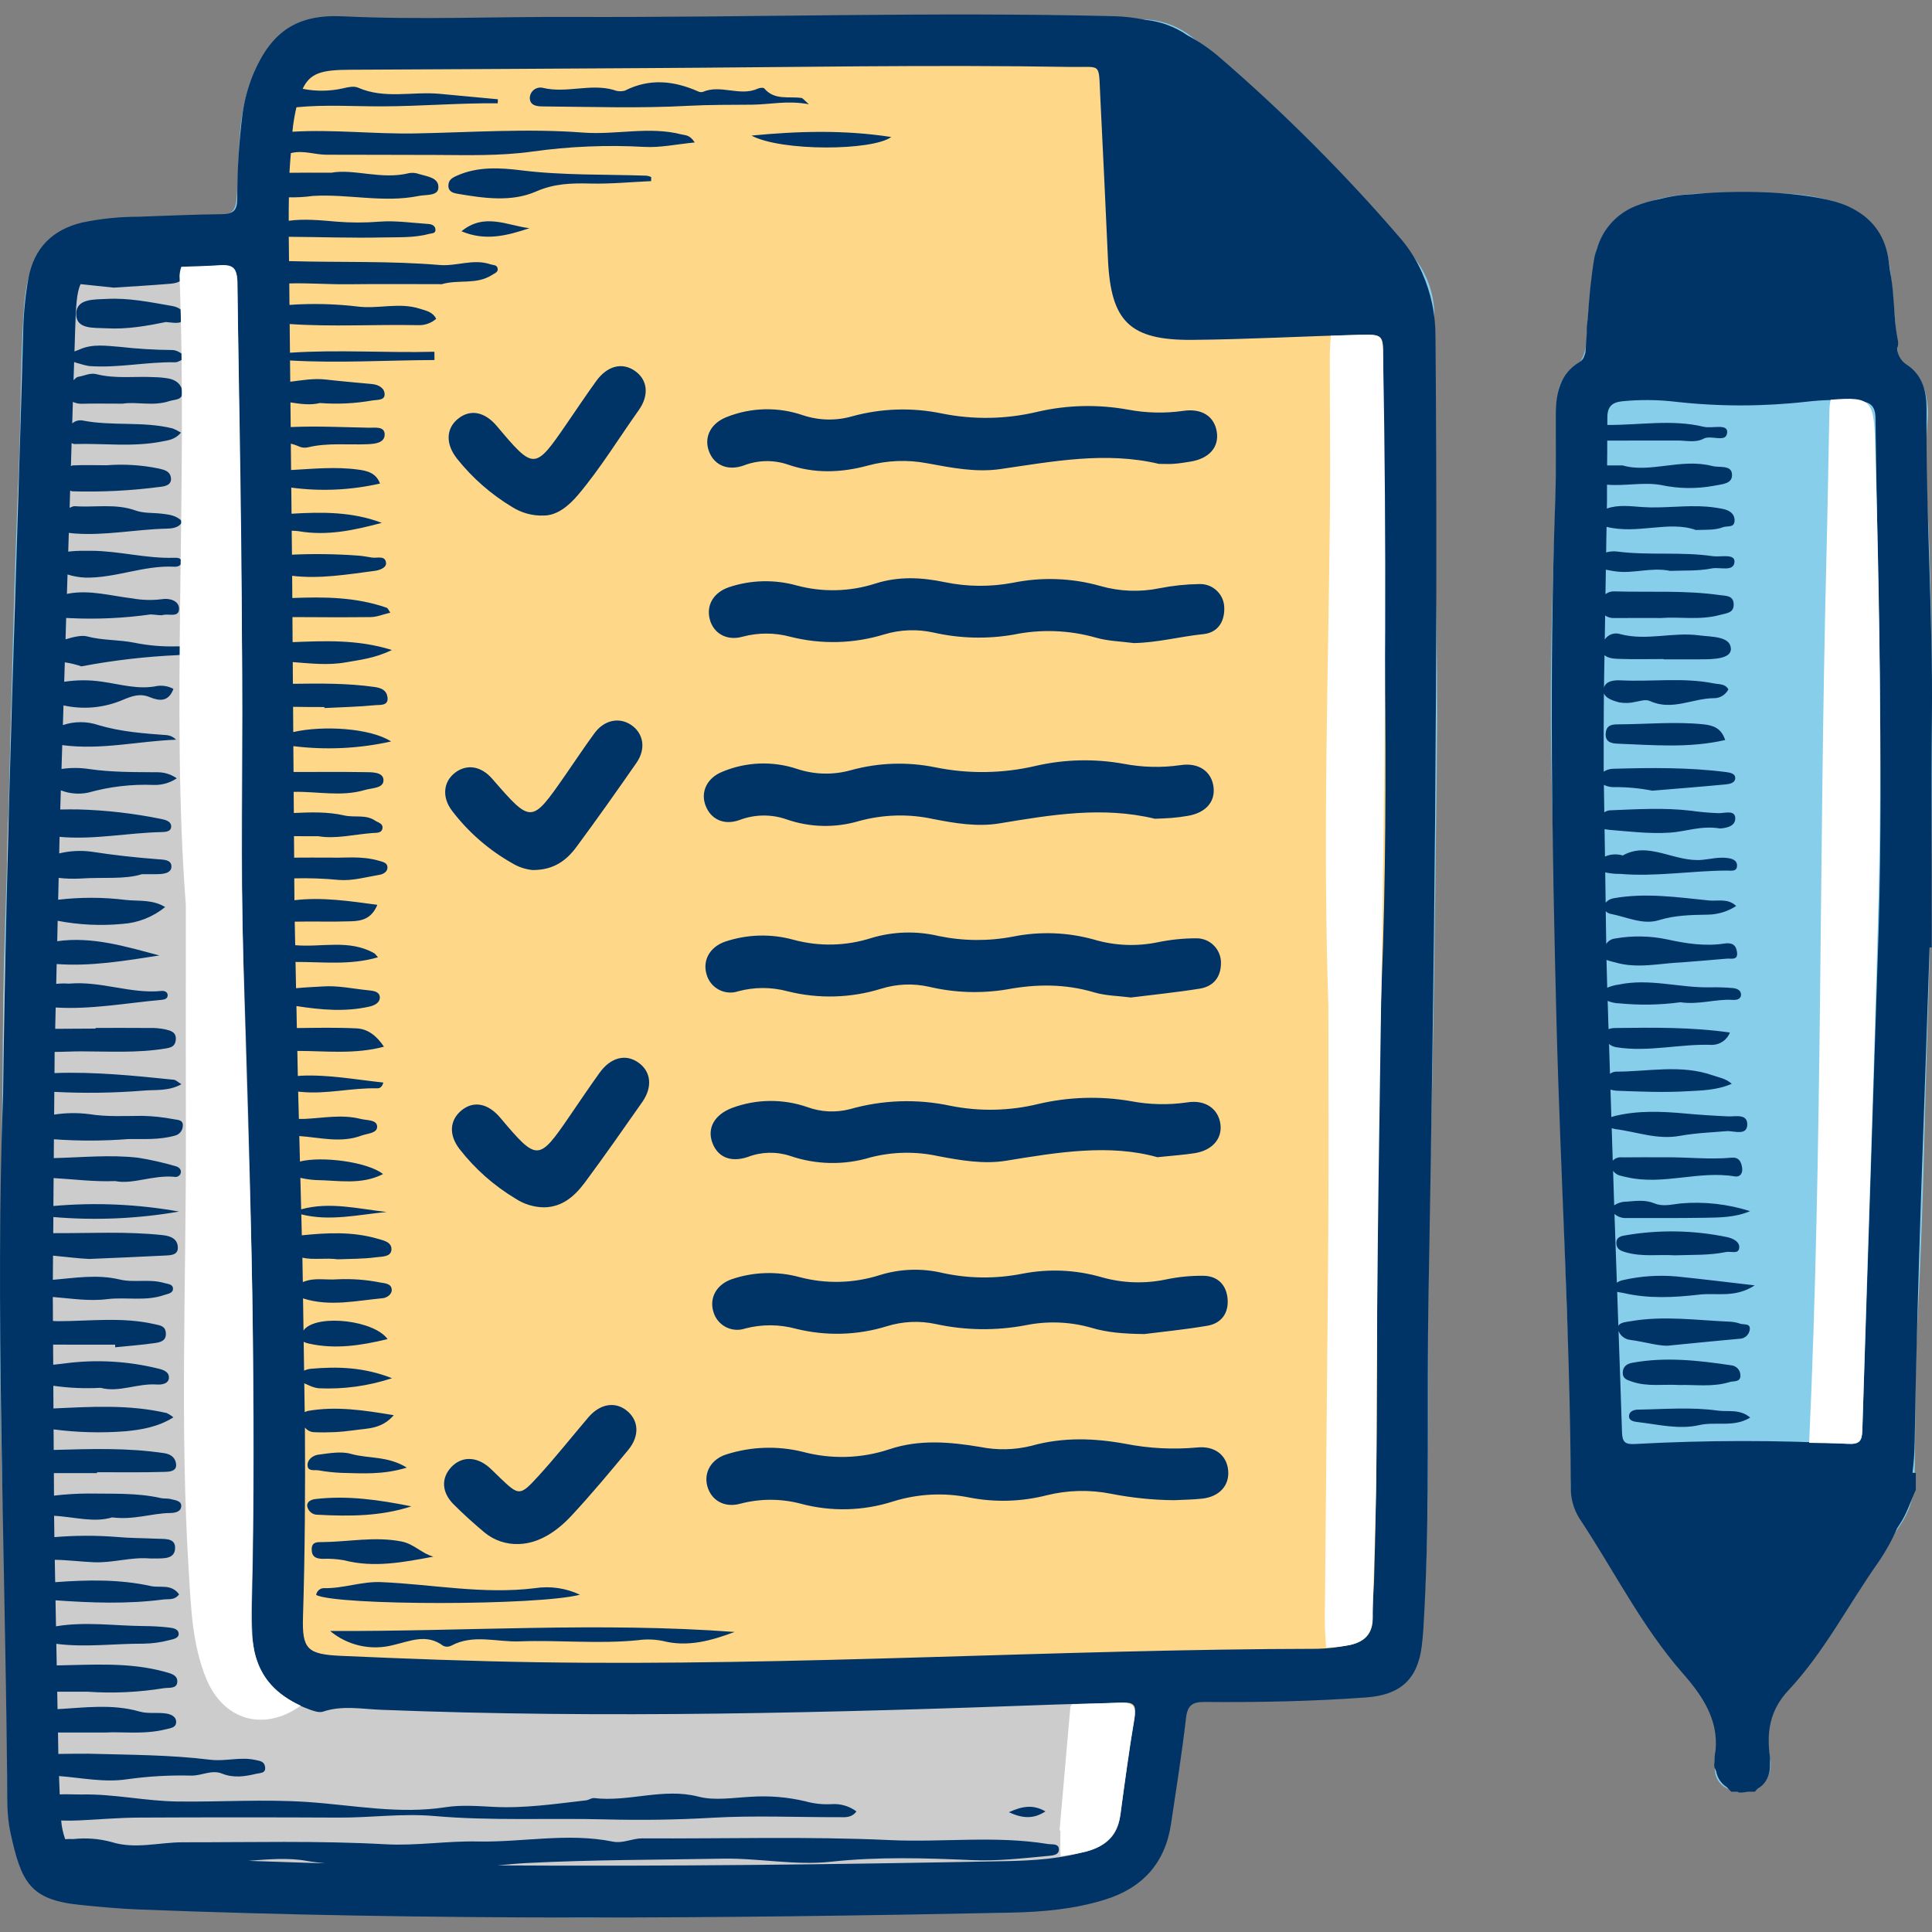
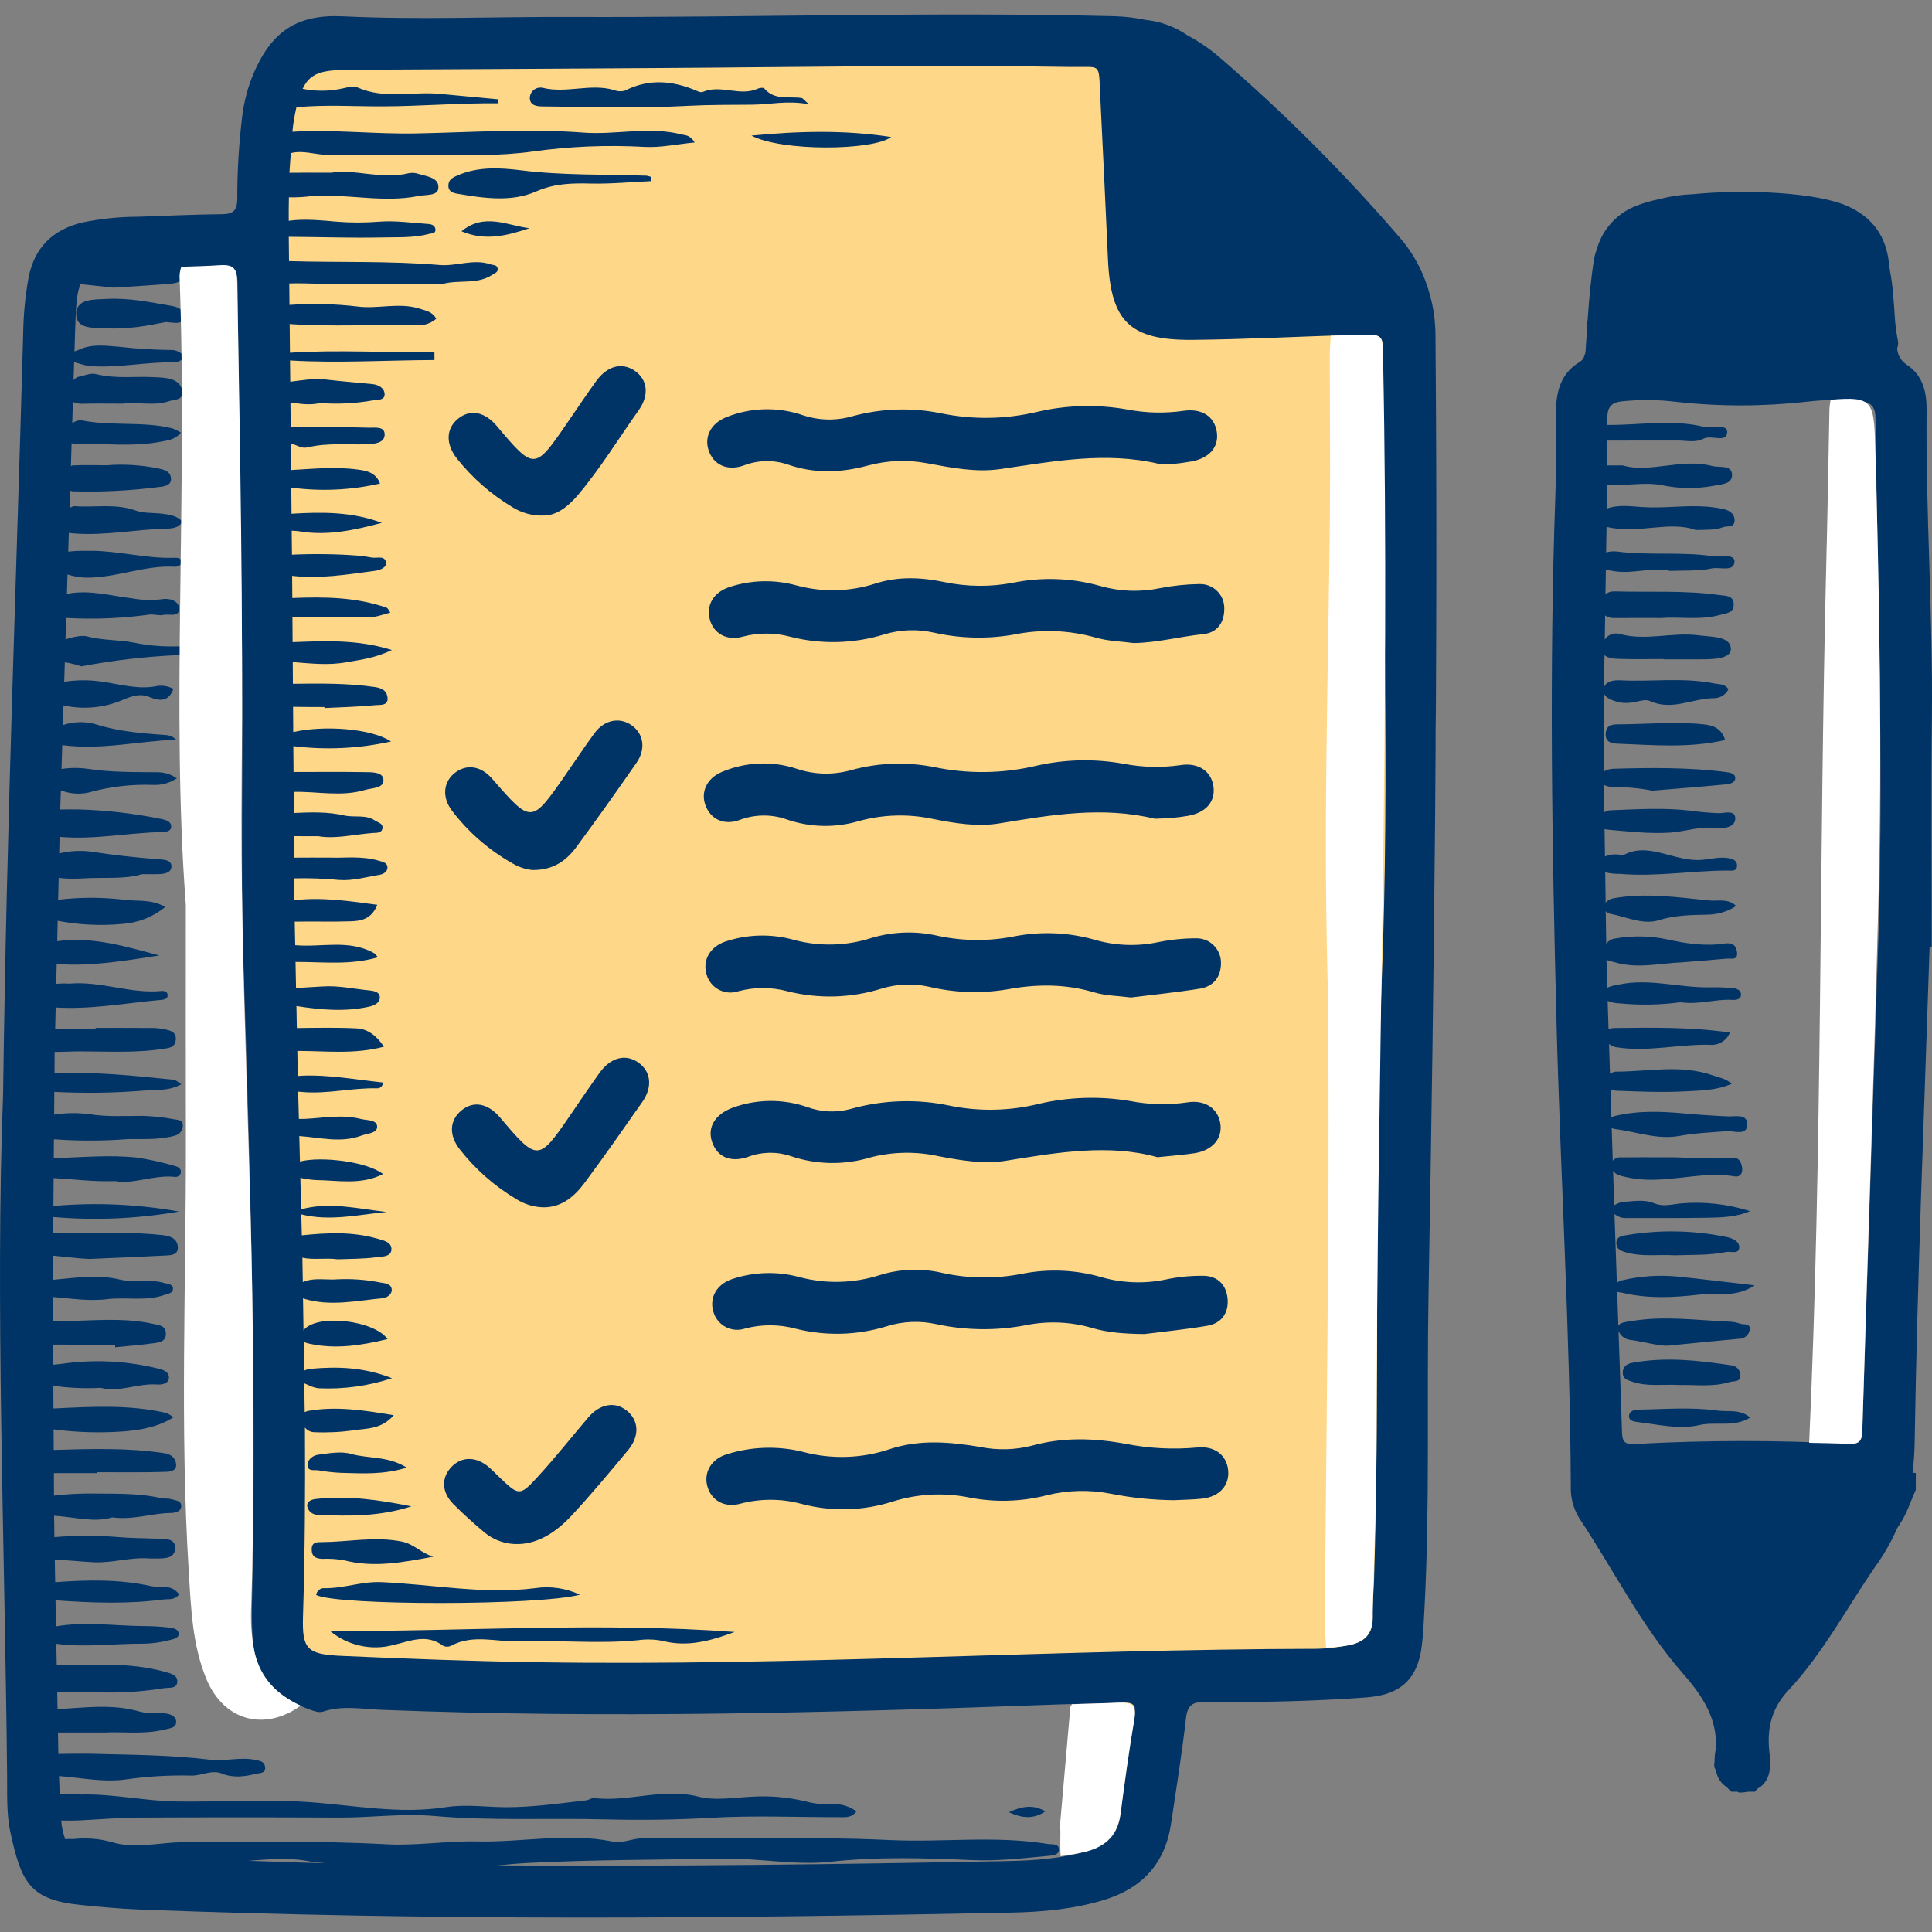
<svg xmlns="http://www.w3.org/2000/svg" width="60" height="60" viewBox="0 0 60 60" fill="none">
  <rect x="0" y="0" width="60" height="60" fill="#808080" stroke="none" />
  <g clip-path="url(#clip0_22_3777)">
-     <path d="M44.58 18.035C44.629 19.979 44.642 21.922 44.62 23.865C44.571 28.134 44.524 32.404 44.403 36.671C44.295 40.473 44.416 44.275 44.308 48.076C44.28 49.046 44.231 50.018 44.144 50.984C44.035 52.187 43.499 52.62 42.278 52.704C40.648 52.817 39.017 52.836 37.386 52.828C36.974 52.825 36.856 52.979 36.81 53.357C36.689 54.373 36.512 55.383 36.389 56.399C36.214 57.827 35.442 58.703 34.051 59.051C33.086 59.276 32.098 59.387 31.108 59.384C26.577 59.448 22.047 59.504 18.094 59.556C12.708 59.47 7.899 59.482 3.096 59.198C2.888 59.186 2.681 59.16 2.475 59.137C0.978 58.967 0.664 58.499 0.331 56.852C0.186 56.135 0.236 55.4 0.226 54.672C0.188 52.087 0.192 49.5 0.098 46.917C-0.039 43.115 0.002 39.314 0.055 35.514C0.085 33.398 0.077 31.28 0.144 29.165C0.225 26.635 0.296 24.105 0.358 21.574C0.415 19.253 0.482 16.93 0.581 14.611C0.652 12.932 0.626 11.252 0.742 9.573C0.869 7.751 1.591 6.918 3.429 6.806C4.538 6.739 5.65 6.709 6.76 6.692C7.154 6.686 7.308 6.608 7.349 6.153C7.441 5.121 7.359 4.074 7.628 3.057C7.777 2.413 8.074 1.812 8.496 1.303C9.104 0.603 9.919 0.474 10.775 0.537C11.574 0.595 12.371 0.58 13.169 0.581C19.801 0.583 26.432 0.425 33.064 0.506C33.896 0.516 34.728 0.573 35.561 0.604C36.103 0.629 36.622 0.827 37.043 1.169C39.587 3.163 41.889 5.449 43.9 7.98C44.331 8.51 44.559 9.175 44.545 9.857C44.531 12.583 44.512 15.31 44.58 18.035ZM59.86 13.097C59.915 12.416 59.791 11.697 59.106 11.269C58.95 11.172 58.94 11.027 58.927 10.865C58.865 10.09 58.805 9.314 58.72 8.541C58.564 7.129 58.017 6.515 56.637 6.173C55.783 5.962 54.917 5.981 54.084 6.048C53.927 6.039 53.806 6.032 53.685 6.026C52.672 5.974 51.672 6.012 50.732 6.462C50.041 6.793 49.625 7.313 49.513 8.088C49.417 8.756 49.341 9.422 49.302 10.097C49.272 10.627 49.308 11.186 48.749 11.56C48.464 11.751 48.361 12.121 48.361 12.488C48.356 14.93 48.226 17.371 48.181 19.812C48.146 21.751 48.163 23.693 48.222 25.636C48.312 28.563 48.339 31.492 48.446 34.42C48.52 36.428 48.589 38.435 48.654 40.443C48.716 42.296 48.86 44.148 48.79 46.004C48.761 46.389 48.853 46.772 49.054 47.101C50.118 48.725 51.008 50.468 52.275 51.955C52.953 52.749 53.532 53.52 53.279 54.692C53.139 55.342 53.612 55.703 54.253 55.634C54.778 55.578 55.083 55.123 54.964 54.521C54.821 53.798 54.923 53.165 55.439 52.593C56.869 51.013 57.852 49.121 59.017 47.356C59.292 46.952 59.445 46.477 59.458 45.989C59.491 44.36 59.465 42.732 59.548 41.102C59.646 39.184 59.718 37.263 59.763 35.341C59.83 32.535 59.951 29.73 59.976 26.924C60.006 23.577 60.031 20.23 59.913 16.882C59.868 15.624 59.758 14.365 59.86 13.097Z" fill="#87CEEB" />
-     <path d="M39.082 51.172C39.142 51.65 39.502 52.226 39.252 52.571C38.996 52.925 38.348 52.7 37.874 52.731C36.702 52.807 36.734 52.795 36.641 53.96C36.569 54.956 36.419 55.944 36.194 56.917C35.883 58.214 34.928 58.783 33.716 59.043C32.474 59.31 31.205 59.307 29.948 59.343C27.901 59.403 25.851 59.364 23.803 59.373C23.476 59.375 23.141 59.357 22.83 59.5H13.559C13.395 59.377 13.2 59.381 13.01 59.374C12.767 59.365 12.524 59.354 12.281 59.361C9.834 59.434 7.39 59.268 4.945 59.23C3.919 59.214 2.873 59.185 1.855 58.944C1.262 58.803 0.894 58.459 0.683 57.889C0.395 57.095 0.253 56.255 0.264 55.409C0.267 54.732 0.293 54.054 0.259 53.378C0.149 51.127 0.241 48.871 0.141 46.623C-0.023 42.946 0.032 39.268 0.09 35.594C0.122 33.499 0.046 31.398 0.182 29.308C0.273 27.903 0.158 26.498 0.285 25.104C0.389 23.96 0.268 22.814 0.385 21.682C0.509 20.486 0.371 19.287 0.493 18.103C0.607 16.993 0.478 15.882 0.594 14.785C0.722 13.572 0.582 12.356 0.704 11.154C0.785 10.348 0.733 9.536 0.891 8.734C0.97 8.296 1.186 7.894 1.509 7.586C1.831 7.279 2.243 7.082 2.684 7.024C3.903 6.86 5.133 6.785 6.363 6.8C6.588 6.8 6.814 6.796 7.04 6.794C7.253 6.792 7.338 6.687 7.351 6.472C7.387 5.886 7.488 5.306 7.458 4.715C7.432 4.197 7.571 3.695 7.656 3.187C7.719 2.806 7.865 2.837 8.08 3.057C8.566 3.554 9.041 4.068 9.742 4.265C10.057 4.354 10.38 4.396 10.686 4.538C11.466 4.897 12.031 5.518 12.612 6.106C13.361 6.891 14.361 7.389 15.439 7.514C16.411 7.633 17.32 8.058 18.036 8.727C18.523 9.171 19.007 9.619 19.489 10.07C20.265 10.797 21.088 11.449 22.055 11.917C23.322 12.531 24.27 13.511 25.077 14.643C26.021 15.974 27.13 17.179 28.378 18.23C29.605 19.262 30.353 20.676 30.823 22.216C31.025 22.879 31.204 23.55 31.381 24.22C31.573 24.944 31.807 25.649 32.233 26.276C32.897 27.254 33.153 28.377 33.278 29.516C33.489 31.41 33.912 33.274 34.541 35.073C35.471 37.761 35.932 40.572 36.442 43.366C36.7 44.782 36.96 46.188 37.82 47.409C38.609 48.529 38.914 49.831 39.082 51.172Z" fill="#CCCCCC" />
    <path d="M44.469 12.508C44.396 16.203 44.678 19.896 44.56 23.589C44.48 26.086 44.564 28.585 44.444 31.076C44.359 32.845 44.453 34.612 44.359 36.376C44.149 40.294 44.362 44.216 44.232 48.133C44.2 49.126 44.235 50.134 44.057 51.128C43.887 52.085 43.35 52.524 42.368 52.602C40.638 52.741 38.903 52.641 37.175 52.785C37.055 52.795 36.87 52.761 36.838 52.869C36.568 53.786 35.85 53.199 35.526 53.109C34.88 52.934 34.223 52.802 33.559 52.714C32.308 52.539 31.049 52.421 29.794 52.267C29.47 52.227 29.192 52.398 28.876 52.405C27.684 52.43 26.483 52.477 25.306 52.594C24.605 52.664 23.886 52.64 23.177 52.736C21.831 52.917 20.455 52.982 19.091 53.08C18.294 53.137 17.494 53.152 16.696 53.124C15.808 53.093 14.992 52.732 14.143 52.53C13.829 52.443 13.501 52.418 13.178 52.456C12.231 52.61 11.315 52.707 10.362 52.424C9.929 52.295 9.359 52.591 9.017 52.128C8.724 51.732 8.709 51.208 8.624 50.739C8.433 49.686 8.174 48.628 8.283 47.547C8.39 46.491 8.205 45.44 8.283 44.387C8.344 43.577 8.473 42.765 8.456 41.957C8.416 40.086 8.477 38.216 8.486 36.346C8.496 35.636 8.55 34.927 8.648 34.223C8.803 33.029 8.664 31.834 8.68 30.64C8.698 29.285 8.498 27.947 8.394 26.602C8.265 24.94 8.263 23.274 8.29 21.609C8.309 20.415 8.37 19.222 8.374 18.028C8.377 16.94 8.221 15.841 8.33 14.767C8.495 13.125 7.901 11.581 7.889 9.975C7.886 9.477 7.972 8.979 7.977 8.475C7.991 6.914 7.881 5.352 7.966 3.791C7.996 3.133 8.092 2.48 8.253 1.841C8.421 1.194 9.281 0.653 10.149 0.652C13.933 0.648 17.717 0.65 23.174 0.65C24.85 0.639 28.198 0.488 31.549 0.549C32.985 0.575 34.422 0.61 35.855 0.746C36.27 0.795 36.662 0.965 36.983 1.233C39.562 3.233 41.88 5.548 43.881 8.125C44.291 8.625 44.504 9.258 44.48 9.905C44.441 10.771 44.486 11.64 44.469 12.508Z" fill="#FFD788" />
    <path d="M44.143 8.424C43.978 8.061 43.764 7.723 43.506 7.419C41.761 5.387 39.864 3.49 37.833 1.744C37.539 1.496 37.22 1.28 36.88 1.099C36.502 0.837 36.065 0.673 35.608 0.621C35.601 0.621 35.596 0.621 35.589 0.62C35.262 0.551 34.928 0.512 34.593 0.503C28.961 0.362 23.33 0.548 17.698 0.526C15.35 0.517 13.002 0.62 10.652 0.507C9.222 0.437 8.434 0.976 7.869 2.293C7.697 2.709 7.581 3.145 7.525 3.592C7.419 4.449 7.367 5.313 7.369 6.177C7.366 6.543 7.239 6.649 6.889 6.652C6.025 6.66 5.162 6.702 4.299 6.731C3.711 6.731 3.125 6.791 2.55 6.911C1.638 7.132 1.071 7.686 0.887 8.619C0.782 9.198 0.727 9.784 0.72 10.372C0.511 17.937 0.207 25.5 0.096 33.983C-0.15 40.431 0.148 47.79 0.221 55.15C0.227 55.737 0.2 56.341 0.323 56.907C0.66 58.451 0.921 58.999 2.486 59.158C3.105 59.222 3.725 59.278 4.346 59.302C13.361 59.651 22.378 59.584 31.395 59.398C32.38 59.378 33.361 59.291 34.313 58.996C35.483 58.632 36.184 57.862 36.367 56.644C36.531 55.55 36.705 54.457 36.832 53.36C36.879 52.957 37.029 52.853 37.417 52.856C39.093 52.87 40.768 52.837 42.44 52.714C43.479 52.637 44.022 52.16 44.153 51.129C44.199 50.77 44.215 50.406 44.234 50.044C44.412 46.746 44.306 43.444 44.365 40.145C44.54 30.245 44.664 20.345 44.58 10.443C44.583 9.763 44.441 9.089 44.163 8.468C44.16 8.454 44.147 8.438 44.143 8.424ZM7.709 57.79C8.326 57.742 8.956 57.687 9.52 57.791C9.713 57.827 9.905 57.844 10.098 57.866C9.302 57.849 8.505 57.813 7.709 57.79ZM34.78 56.436C34.703 56.975 34.386 57.29 33.874 57.452C33.006 57.729 32.108 57.782 31.211 57.8C25.959 57.904 20.707 57.965 15.455 57.932C15.757 57.904 16.059 57.873 16.36 57.858C18.385 57.754 20.414 57.76 22.443 57.722C23.566 57.702 24.686 57.94 25.804 57.818C27.269 57.658 28.735 57.703 30.194 57.768C30.996 57.803 31.769 57.708 32.553 57.637C32.694 57.624 32.914 57.611 32.882 57.401C32.858 57.248 32.668 57.288 32.532 57.266C30.909 57.001 29.274 57.222 27.643 57.146C25.084 57.026 22.516 57.107 19.951 57.092C19.637 57.09 19.349 57.257 19.032 57.193C17.63 56.91 16.226 57.219 14.822 57.189C13.876 57.169 12.923 57.328 11.981 57.276C9.877 57.159 7.774 57.217 5.671 57.214C4.936 57.214 4.199 57.437 3.464 57.206C3.076 57.101 2.671 57.07 2.272 57.114C2.19 57.109 2.107 57.111 2.025 57.118C1.958 56.931 1.915 56.736 1.9 56.538C2.088 56.545 2.276 56.542 2.465 56.534C3.08 56.505 3.695 56.45 4.311 56.447C6.38 56.437 8.45 56.437 10.52 56.447C11.513 56.453 12.489 56.31 13.501 56.399C15.264 56.553 17.048 56.457 18.824 56.503C19.917 56.531 21.017 56.516 22.116 56.452C23.424 56.377 24.741 56.437 26.053 56.434C26.238 56.434 26.44 56.465 26.598 56.255C26.378 56.092 26.107 56.011 25.832 56.029C25.557 56.045 25.281 56.016 25.015 55.942C24.464 55.811 23.896 55.763 23.331 55.8C22.784 55.826 22.206 55.929 21.693 55.797C20.593 55.513 19.531 55.97 18.451 55.841C18.372 55.832 18.288 55.901 18.204 55.911C17.247 56.021 16.287 56.165 15.323 56.114C14.825 56.088 14.314 56.05 13.839 56.124C12.4 56.349 10.982 56.061 9.569 55.964C8.206 55.87 6.852 55.966 5.498 55.947C4.507 55.933 3.545 55.711 2.559 55.729C2.324 55.733 2.087 55.715 1.855 55.727C1.849 55.537 1.837 55.347 1.833 55.157C2.538 55.212 3.24 55.362 3.941 55.257C4.604 55.164 5.275 55.126 5.944 55.143C6.269 55.148 6.573 54.95 6.896 55.081C7.25 55.224 7.606 55.172 7.959 55.086C8.077 55.057 8.268 55.079 8.231 54.863C8.203 54.695 8.064 54.686 7.921 54.655C7.457 54.555 6.995 54.707 6.536 54.651C5.273 54.496 4.002 54.497 2.735 54.463C2.427 54.463 2.12 54.465 1.812 54.47C1.807 54.248 1.805 54.026 1.801 53.805H3.281C3.755 53.772 4.463 53.878 5.158 53.703C5.295 53.668 5.46 53.657 5.47 53.493C5.482 53.303 5.298 53.235 5.155 53.214C4.884 53.174 4.592 53.229 4.335 53.154C3.487 52.91 2.636 53.033 1.787 53.079C1.783 52.898 1.78 52.718 1.777 52.537C2.13 52.54 2.468 52.537 2.711 52.537C3.504 52.593 4.3 52.556 5.084 52.429C5.245 52.404 5.49 52.456 5.506 52.237C5.521 52.019 5.307 51.971 5.11 51.917C4.005 51.615 2.881 51.703 1.762 51.721C1.757 51.497 1.754 51.273 1.749 51.05C2.647 51.168 3.545 51.042 4.443 51.046C4.718 51.043 4.992 51.006 5.258 50.936C5.38 50.907 5.54 50.876 5.548 50.759C5.559 50.588 5.376 50.559 5.247 50.544C4.99 50.515 4.732 50.5 4.474 50.499C3.562 50.492 2.65 50.353 1.739 50.507C1.734 50.237 1.729 49.968 1.724 49.699C2.839 49.778 3.954 49.82 5.069 49.674C5.235 49.652 5.421 49.706 5.562 49.514C5.317 49.179 4.975 49.32 4.687 49.257C3.7 49.04 2.708 49.063 1.714 49.136C1.711 48.904 1.705 48.673 1.701 48.441C2.108 48.447 2.512 48.5 2.917 48.517C3.507 48.542 4.075 48.348 4.661 48.4H4.816C5.095 48.397 5.453 48.423 5.437 48.044C5.425 47.755 5.092 47.798 4.858 47.786C4.447 47.766 4.036 47.77 3.622 47.731C2.978 47.681 2.332 47.683 1.689 47.737C1.686 47.516 1.683 47.294 1.68 47.073C2.312 47.111 2.927 47.294 3.482 47.124C4.161 47.21 4.712 46.995 5.282 46.988C5.426 46.986 5.631 46.956 5.629 46.761C5.626 46.603 5.433 46.592 5.307 46.556C5.209 46.528 5.099 46.548 4.999 46.525C4.253 46.356 3.488 46.395 2.736 46.383C2.382 46.385 2.028 46.406 1.677 46.448C1.674 46.215 1.675 45.982 1.673 45.749C2.119 45.748 2.566 45.748 3.013 45.748V45.721C3.716 45.721 4.421 45.732 5.124 45.71C5.243 45.706 5.482 45.7 5.47 45.488C5.458 45.292 5.333 45.165 5.102 45.13C3.96 44.957 2.814 44.998 1.668 45.029C1.666 44.817 1.666 44.604 1.664 44.391C2.405 44.488 3.154 44.507 3.899 44.449C4.377 44.403 4.906 44.32 5.385 44.017C5.321 43.963 5.25 43.918 5.174 43.883C4.008 43.613 2.834 43.687 1.66 43.741C1.659 43.506 1.658 43.271 1.656 43.036C2.143 43.106 2.636 43.127 3.127 43.1C3.687 43.255 4.267 42.955 4.87 42.997C5.027 43.008 5.228 42.974 5.245 42.802C5.263 42.61 5.083 42.54 4.899 42.499C4.015 42.283 3.099 42.222 2.194 42.32C2.013 42.344 1.833 42.363 1.653 42.383C1.652 42.175 1.65 41.967 1.649 41.759C2.292 41.76 2.934 41.76 3.576 41.76V41.841C3.986 41.799 4.399 41.769 4.808 41.71C4.967 41.686 5.163 41.652 5.151 41.406C5.14 41.172 4.969 41.163 4.793 41.122C3.803 40.896 2.801 41.028 1.805 41.031C1.752 41.031 1.698 41.026 1.644 41.025C1.644 40.776 1.64 40.528 1.64 40.279C2.2 40.323 2.759 40.417 3.321 40.347C3.915 40.273 4.524 40.421 5.104 40.216C5.208 40.18 5.379 40.165 5.372 40.017C5.366 39.874 5.21 39.878 5.096 39.844C4.642 39.71 4.164 39.843 3.716 39.736C3.021 39.57 2.331 39.687 1.641 39.746C1.641 39.496 1.647 39.245 1.647 38.995C2.05 39.032 2.433 39.084 2.769 39.098C3.656 39.059 4.377 39.032 5.098 38.993C5.278 38.983 5.531 38.993 5.523 38.738C5.514 38.491 5.332 38.389 5.06 38.359C3.926 38.235 2.789 38.303 1.653 38.297C1.654 38.13 1.656 37.963 1.657 37.796C2.96 37.907 4.272 37.85 5.561 37.626C4.273 37.396 2.961 37.338 1.658 37.453C1.66 37.164 1.663 36.874 1.665 36.586C2.276 36.62 2.901 36.705 3.582 36.68C4.119 36.79 4.752 36.486 5.41 36.547C5.452 36.557 5.498 36.551 5.536 36.529C5.574 36.507 5.602 36.471 5.614 36.428C5.64 36.303 5.539 36.237 5.439 36.213C5.06 36.102 4.675 36.016 4.286 35.954C3.416 35.855 2.543 35.945 1.67 35.966C1.671 35.771 1.673 35.576 1.674 35.381C2.446 35.437 3.221 35.435 3.992 35.374C4.472 35.371 4.955 35.402 5.428 35.269C5.496 35.254 5.556 35.217 5.601 35.164C5.646 35.112 5.672 35.046 5.676 34.977C5.699 34.781 5.537 34.782 5.398 34.759C5.077 34.697 4.752 34.662 4.426 34.654C3.875 34.655 3.314 34.689 2.775 34.601C2.411 34.554 2.043 34.559 1.681 34.615C1.684 34.38 1.684 34.145 1.687 33.909C2.614 33.957 3.543 33.944 4.468 33.869C4.826 33.837 5.224 33.896 5.635 33.672C5.518 33.601 5.462 33.54 5.401 33.533C4.168 33.406 2.933 33.28 1.692 33.325C1.695 33.106 1.694 32.887 1.697 32.668C1.969 32.667 2.241 32.651 2.512 32.651C3.388 32.652 4.269 32.707 5.141 32.562C5.302 32.535 5.439 32.503 5.459 32.296C5.482 32.046 5.294 32.009 5.137 31.969C4.969 31.934 4.797 31.919 4.626 31.925C4.073 31.92 3.521 31.923 2.969 31.923V31.944C2.55 31.944 2.132 31.95 1.714 31.951C1.718 31.73 1.726 31.509 1.729 31.289C2.834 31.356 3.93 31.148 5.03 31.05C5.117 31.042 5.212 31.008 5.207 30.904C5.203 30.798 5.1 30.767 5.016 30.775C4.059 30.872 3.145 30.46 2.138 30.548C2.007 30.539 1.876 30.541 1.746 30.555C1.75 30.35 1.756 30.145 1.76 29.939C2.827 30.018 3.884 29.837 4.949 29.673C3.904 29.394 2.863 29.077 1.777 29.23C1.781 29.018 1.786 28.807 1.791 28.596C2.452 28.723 3.128 28.756 3.797 28.693C4.285 28.662 4.75 28.478 5.129 28.169C4.725 27.924 4.295 27.993 3.903 27.948C3.207 27.862 2.503 27.86 1.806 27.942C1.812 27.716 1.816 27.49 1.822 27.264C2.046 27.289 2.271 27.296 2.496 27.284C3.181 27.235 3.876 27.319 4.409 27.148H4.863C5.059 27.148 5.315 27.125 5.324 26.919C5.334 26.691 5.07 26.697 4.884 26.683C4.198 26.63 3.516 26.555 2.836 26.449C2.503 26.406 2.165 26.424 1.838 26.503C1.843 26.331 1.845 26.16 1.85 25.989C2.909 26.086 3.955 25.865 5.009 25.841C5.131 25.838 5.327 25.834 5.316 25.652C5.307 25.502 5.13 25.459 4.998 25.432C4.157 25.261 3.302 25.162 2.444 25.138C2.253 25.138 2.061 25.133 1.871 25.14C1.877 24.942 1.883 24.744 1.889 24.545C2.162 24.651 2.46 24.675 2.746 24.614C3.405 24.429 4.09 24.349 4.774 24.377C5.029 24.385 5.28 24.313 5.491 24.171C5.304 24.04 5.079 23.975 4.85 23.983C4.147 23.977 3.448 23.985 2.746 23.88C2.469 23.84 2.187 23.84 1.91 23.881C1.918 23.634 1.926 23.387 1.933 23.14C3.145 23.302 4.304 23.013 5.467 22.972C5.394 22.893 5.295 22.843 5.188 22.831C4.474 22.778 3.766 22.729 3.065 22.521C2.705 22.398 2.314 22.396 1.953 22.518C1.959 22.315 1.965 22.111 1.972 21.907C2.584 22.043 3.224 21.985 3.802 21.74C4.115 21.61 4.348 21.525 4.661 21.654C4.953 21.775 5.237 21.799 5.386 21.394C5.234 21.312 5.061 21.28 4.891 21.302C4.299 21.428 3.735 21.249 3.16 21.169C2.773 21.112 2.38 21.114 1.994 21.173C2.001 20.972 2.007 20.77 2.013 20.569C2.188 20.595 2.361 20.637 2.528 20.694C3.518 20.507 4.52 20.39 5.526 20.345C5.612 20.341 5.715 20.32 5.725 20.222C5.741 20.072 5.605 20.07 5.512 20.073C5.064 20.087 4.616 20.05 4.176 19.961C3.688 19.861 3.184 19.894 2.695 19.762C2.547 19.722 2.284 19.777 2.035 19.855C2.042 19.634 2.049 19.413 2.055 19.191C2.096 19.193 2.138 19.196 2.176 19.197C3.013 19.237 3.851 19.198 4.68 19.081C4.892 19.093 4.985 19.12 5.064 19.099C5.242 19.051 5.565 19.191 5.561 18.9C5.557 18.649 5.251 18.569 5.033 18.608C4.726 18.647 4.416 18.639 4.112 18.584C3.451 18.507 2.799 18.312 2.122 18.435C2.107 18.437 2.093 18.443 2.078 18.446C2.085 18.245 2.091 18.043 2.097 17.841C2.28 17.899 2.47 17.932 2.662 17.939C3.597 17.953 4.476 17.55 5.413 17.6C5.521 17.606 5.642 17.561 5.637 17.445C5.63 17.316 5.493 17.32 5.391 17.323C4.53 17.347 3.691 17.109 2.832 17.105C2.763 17.105 2.694 17.104 2.625 17.105C2.456 17.103 2.287 17.112 2.119 17.131C2.125 16.937 2.131 16.742 2.137 16.548C2.202 16.558 2.269 16.564 2.334 16.569C3.281 16.637 4.214 16.441 5.156 16.418C5.314 16.414 5.543 16.41 5.665 16.204C5.491 16.005 5.252 15.98 5.016 15.952C4.747 15.921 4.458 15.944 4.21 15.854C3.587 15.63 2.949 15.766 2.321 15.72C2.261 15.716 2.217 15.755 2.162 15.768L2.178 15.237C2.203 15.241 2.222 15.257 2.247 15.258C3.156 15.285 4.065 15.239 4.966 15.121C5.107 15.105 5.35 15.073 5.306 14.823C5.271 14.627 5.098 14.589 4.919 14.548C4.391 14.441 3.85 14.407 3.312 14.449C3.008 14.449 2.63 14.435 2.255 14.454C2.233 14.455 2.223 14.472 2.202 14.475C2.21 14.237 2.217 13.998 2.224 13.76C2.253 13.768 2.274 13.791 2.306 13.79C3.214 13.763 4.126 13.89 5.029 13.711C5.228 13.672 5.434 13.654 5.62 13.436C5.536 13.384 5.447 13.339 5.355 13.304C4.433 13.076 3.475 13.242 2.547 13.056C2.493 13.05 2.438 13.054 2.385 13.07C2.332 13.087 2.284 13.114 2.243 13.15C2.25 12.927 2.257 12.704 2.263 12.481C2.35 12.521 2.444 12.541 2.539 12.539C2.935 12.528 3.33 12.536 3.811 12.536C4.236 12.467 4.757 12.625 5.261 12.456C5.426 12.401 5.683 12.436 5.661 12.163C5.641 11.936 5.466 11.803 5.249 11.757C5.098 11.73 4.945 11.716 4.791 11.713C4.193 11.681 3.588 11.771 2.995 11.62C2.804 11.571 2.625 11.669 2.441 11.7C2.359 11.713 2.335 11.768 2.284 11.806C2.29 11.618 2.296 11.43 2.302 11.242C2.354 11.264 2.408 11.281 2.464 11.293C2.561 11.325 2.661 11.349 2.762 11.367C3.66 11.437 4.546 11.233 5.443 11.251C5.535 11.253 5.628 11.174 5.805 11.095C5.608 10.955 5.487 10.865 5.325 10.87C4.793 10.865 4.262 10.833 3.734 10.773C3.315 10.741 2.872 10.668 2.461 10.857C2.416 10.877 2.363 10.895 2.313 10.915C2.321 10.689 2.327 10.462 2.334 10.236C2.358 9.517 2.378 9.09 2.503 8.824C2.87 8.864 3.234 8.901 3.532 8.933C4.172 8.89 4.737 8.859 5.3 8.811C5.533 8.791 5.77 8.703 5.762 8.425C5.76 8.353 5.71 8.337 5.682 8.295C6.039 8.286 6.397 8.277 6.752 8.251C7.217 8.217 7.375 8.326 7.379 8.823C7.413 12.883 7.49 16.942 7.524 21.003C7.548 23.905 7.472 26.808 7.555 29.71C7.762 36.031 7.951 42.352 7.848 48.677C7.836 49.385 7.803 50.095 7.839 50.8C7.898 51.968 8.548 52.711 9.629 53.096C9.755 53.141 9.914 53.195 10.029 53.157C10.626 52.956 11.231 53.075 11.829 53.099C18.825 53.375 25.818 53.193 32.81 52.935C33.501 52.91 34.192 52.907 34.882 52.877C35.171 52.864 35.291 52.94 35.242 53.257C35.076 54.314 34.932 55.376 34.78 56.436ZM42.908 30.548C42.67 36.732 42.86 42.921 42.672 49.106C42.661 49.469 42.613 49.832 42.63 50.193C42.657 50.761 42.352 51.015 41.848 51.1C41.543 51.16 41.233 51.196 40.922 51.205C32.837 51.218 24.759 51.748 16.67 51.622C14.649 51.591 12.629 51.514 10.61 51.425C9.534 51.378 9.379 51.216 9.41 50.203C9.47 48.245 9.482 46.288 9.47 44.332C9.505 44.377 9.549 44.413 9.599 44.438C9.649 44.464 9.704 44.477 9.761 44.478C10.172 44.496 10.584 44.476 10.991 44.418C11.405 44.355 11.846 44.392 12.229 43.95C11.294 43.794 10.433 43.663 9.554 43.819C9.523 43.829 9.493 43.841 9.463 43.854C9.461 43.556 9.454 43.258 9.45 42.96C9.501 42.984 9.554 43.008 9.604 43.028C9.696 43.072 9.794 43.101 9.895 43.114C10.668 43.15 11.441 43.044 12.175 42.801C11.298 42.458 10.485 42.435 9.662 42.508C9.586 42.514 9.513 42.534 9.444 42.567C9.44 42.269 9.436 41.97 9.431 41.672C9.485 41.698 9.542 41.717 9.601 41.728C10.422 41.91 11.222 41.784 12.037 41.587C11.62 41.007 9.922 40.811 9.468 41.267C9.453 41.282 9.441 41.303 9.426 41.322C9.42 40.987 9.418 40.653 9.411 40.319C9.42 40.322 9.428 40.328 9.436 40.331C10.252 40.583 11.071 40.393 11.887 40.317C12.011 40.305 12.175 40.199 12.166 40.053C12.154 39.865 11.97 39.856 11.813 39.83C11.375 39.742 10.928 39.709 10.481 39.73C10.141 39.759 9.793 39.672 9.459 39.796C9.442 39.803 9.423 39.809 9.404 39.815C9.398 39.563 9.397 39.311 9.391 39.059C9.739 39.136 10.104 39.057 10.494 39.109C10.862 39.093 11.278 39.1 11.685 39.045C11.849 39.023 12.138 39.041 12.156 38.816C12.176 38.571 11.908 38.522 11.713 38.466C10.941 38.244 10.158 38.283 9.373 38.364C9.368 38.147 9.362 37.93 9.357 37.713C10.239 37.936 11.124 37.723 12.008 37.639C11.123 37.542 10.239 37.312 9.353 37.557C9.344 37.231 9.336 36.905 9.328 36.579C9.488 36.616 9.651 36.639 9.816 36.648C10.504 36.656 11.21 36.81 11.896 36.462C11.416 36.08 9.99 35.9 9.315 36.072C9.308 35.808 9.301 35.545 9.295 35.281C9.939 35.325 10.585 35.507 11.228 35.266C11.412 35.197 11.726 35.199 11.712 34.978C11.699 34.769 11.396 34.799 11.201 34.749C10.618 34.602 10.044 34.721 9.466 34.748C9.405 34.748 9.343 34.749 9.282 34.749C9.274 34.467 9.267 34.184 9.26 33.902C9.291 33.905 9.324 33.908 9.353 33.91C10.146 33.988 10.924 33.778 11.713 33.799C11.808 33.802 11.871 33.744 11.905 33.619C11.053 33.53 10.213 33.369 9.356 33.407C9.323 33.409 9.286 33.413 9.249 33.416C9.243 33.157 9.24 32.897 9.234 32.637C10.118 32.637 11.011 32.75 11.924 32.506C11.698 32.169 11.426 31.953 11.071 31.937C10.455 31.907 9.837 31.92 9.219 31.927C9.214 31.699 9.21 31.471 9.206 31.244C9.96 31.361 10.716 31.432 11.476 31.26C11.642 31.222 11.799 31.135 11.796 30.975C11.792 30.793 11.592 30.769 11.445 30.755C10.967 30.708 10.493 30.599 10.008 30.636C9.736 30.652 9.464 30.663 9.194 30.69C9.189 30.418 9.183 30.146 9.178 29.874C10.019 29.87 10.87 29.983 11.739 29.729C11.665 29.649 11.647 29.617 11.619 29.602C10.839 29.162 9.987 29.427 9.168 29.354C9.164 29.11 9.156 28.867 9.153 28.623C9.739 28.61 10.325 28.633 10.911 28.611C11.217 28.6 11.535 28.547 11.719 28.1C10.841 27.982 9.999 27.855 9.144 27.957C9.141 27.731 9.141 27.505 9.139 27.278C9.604 27.266 10.069 27.283 10.531 27.328C10.947 27.36 11.375 27.237 11.795 27.166C11.911 27.146 12.041 27.068 12.033 26.929C12.026 26.79 11.887 26.767 11.77 26.732C11.229 26.571 10.674 26.651 10.312 26.634C9.834 26.634 9.476 26.63 9.135 26.635C9.132 26.412 9.132 26.189 9.13 25.967C9.372 25.971 9.61 25.97 9.888 25.97C10.428 26.062 11.004 25.911 11.585 25.869C11.698 25.861 11.853 25.879 11.877 25.724C11.902 25.572 11.741 25.547 11.648 25.484C11.357 25.287 11.012 25.397 10.694 25.325C10.181 25.207 9.652 25.224 9.125 25.248C9.123 25.029 9.121 24.811 9.12 24.592C9.858 24.575 10.6 24.751 11.334 24.533C11.56 24.466 11.925 24.486 11.909 24.215C11.894 23.966 11.534 23.983 11.305 23.979C10.583 23.968 9.861 23.975 9.138 23.975L9.116 23.972C9.114 23.705 9.112 23.439 9.11 23.172C10.123 23.298 11.15 23.249 12.146 23.027C11.501 22.608 10.023 22.524 9.107 22.735C9.105 22.474 9.103 22.213 9.102 21.951C9.426 21.956 9.75 21.958 10.075 21.958C10.075 21.968 10.076 21.979 10.076 21.989C10.61 21.962 11.145 21.951 11.676 21.898C11.806 21.886 12.077 21.926 12.033 21.645C11.999 21.432 11.845 21.365 11.625 21.334C10.784 21.215 9.94 21.225 9.096 21.236C9.095 21.011 9.093 20.787 9.092 20.562C9.64 20.603 10.188 20.668 10.733 20.571C11.178 20.492 11.641 20.444 12.171 20.186C11.097 19.852 10.085 19.905 9.087 19.942C9.086 19.683 9.083 19.423 9.082 19.164C9.893 19.168 10.704 19.174 11.515 19.164C11.708 19.162 11.9 19.079 12.122 19.026C12.066 18.947 12.046 18.886 12.009 18.874C11.049 18.539 10.064 18.533 9.078 18.572C9.076 18.342 9.074 18.112 9.073 17.882C9.92 17.986 10.786 17.84 11.648 17.727C11.776 17.71 12.014 17.636 11.988 17.469C11.954 17.243 11.713 17.34 11.555 17.316C11.402 17.293 11.25 17.261 11.097 17.253C10.421 17.204 9.743 17.195 9.067 17.226C9.065 16.977 9.061 16.729 9.059 16.481C9.133 16.488 9.209 16.485 9.282 16.498C10.167 16.65 11.008 16.464 11.858 16.238C10.936 15.888 9.995 15.898 9.054 15.954C9.052 15.684 9.047 15.414 9.046 15.143C9.965 15.266 10.898 15.223 11.802 15.017C11.672 14.667 11.369 14.617 11.117 14.583C10.425 14.489 9.734 14.559 9.04 14.597C9.038 14.323 9.034 14.05 9.032 13.778C9.113 13.797 9.192 13.824 9.268 13.858C9.361 13.904 9.468 13.916 9.569 13.891C10.181 13.744 10.802 13.822 11.419 13.795C11.652 13.785 11.941 13.754 11.946 13.499C11.951 13.231 11.649 13.287 11.456 13.283C10.647 13.268 9.837 13.226 9.028 13.263C9.026 13.008 9.023 12.753 9.02 12.498C9.338 12.547 9.646 12.589 9.937 12.516C10.482 12.558 11.03 12.531 11.568 12.436C11.719 12.412 11.937 12.436 11.944 12.26C11.953 12.054 11.758 11.946 11.553 11.927C11.076 11.881 10.593 11.842 10.121 11.787C9.747 11.744 9.38 11.809 9.014 11.855C9.012 11.635 9.01 11.415 9.007 11.195C10.503 11.282 11.997 11.187 13.493 11.181L13.491 10.924C11.996 10.963 10.5 10.854 9.005 10.954C9.002 10.657 9 10.36 8.996 10.063C10.323 10.154 11.653 10.071 12.981 10.098C13.188 10.107 13.39 10.037 13.546 9.901C13.435 9.681 13.233 9.651 13.036 9.587C12.391 9.38 11.738 9.606 11.085 9.517C10.39 9.436 9.689 9.42 8.99 9.469C8.987 9.246 8.987 9.024 8.984 8.802C9.594 8.785 10.202 8.835 10.811 8.828C11.781 8.815 12.751 8.825 13.721 8.825C14.245 8.672 14.796 8.853 15.286 8.536C15.366 8.484 15.493 8.447 15.449 8.315C15.419 8.221 15.312 8.236 15.232 8.209C14.703 8.027 14.182 8.274 13.655 8.23C12.097 8.098 10.535 8.155 8.976 8.109C8.972 7.857 8.973 7.605 8.968 7.354C9.942 7.36 10.916 7.395 11.889 7.374C12.368 7.363 12.858 7.391 13.331 7.263C13.407 7.242 13.525 7.256 13.524 7.139C13.523 7.018 13.422 6.964 13.316 6.957C12.803 6.923 12.285 6.845 11.777 6.884C11.335 6.92 10.89 6.919 10.447 6.883C9.961 6.842 9.465 6.789 8.967 6.856C8.964 6.614 8.968 6.371 8.972 6.128C9.22 6.133 9.468 6.119 9.715 6.085C10.812 6.017 11.909 6.308 13.004 6.085C13.226 6.04 13.59 6.09 13.613 5.848C13.646 5.512 13.265 5.483 13.009 5.403C12.911 5.368 12.805 5.359 12.703 5.377C11.846 5.591 10.992 5.234 10.289 5.364C9.774 5.364 9.376 5.359 8.989 5.366C8.998 5.162 9.018 4.959 9.033 4.755C9.417 4.658 9.769 4.803 10.135 4.805C11.27 4.81 12.406 4.806 13.541 4.812C14.537 4.817 15.527 4.846 16.525 4.708C17.679 4.546 18.846 4.497 20.009 4.562C20.505 4.591 21.009 4.479 21.576 4.424C21.419 4.182 21.286 4.205 21.172 4.176C20.157 3.914 19.134 4.196 18.102 4.117C16.378 3.985 14.632 4.111 12.896 4.144C11.623 4.167 10.354 4.015 9.081 4.091C9.082 4.084 9.081 4.078 9.083 4.071C9.106 3.831 9.146 3.592 9.2 3.357C9.203 3.346 9.206 3.342 9.209 3.331C10.095 3.244 10.992 3.306 11.87 3.303C13.069 3.3 14.261 3.196 15.458 3.208C15.459 3.167 15.46 3.125 15.462 3.083C14.857 3.026 14.251 2.968 13.645 2.913C12.805 2.837 11.941 3.084 11.117 2.721C10.991 2.666 10.807 2.706 10.659 2.742C10.245 2.836 9.816 2.842 9.399 2.758C9.632 2.266 9.989 2.169 10.873 2.166C13.983 2.154 17.093 2.131 20.203 2.114C24.557 2.09 28.91 2.005 33.264 2.079C34.22 2.096 34.115 1.917 34.169 2.982C34.255 4.673 34.331 6.365 34.409 8.056C34.498 9.985 35.083 10.572 37.035 10.555C38.762 10.539 40.488 10.441 42.215 10.398C42.963 10.379 42.962 10.401 42.956 11.159C42.908 17.622 43.172 24.085 42.908 30.548ZM59.217 11.327C59.13 11.271 59.057 11.196 59.005 11.107C58.953 11.018 58.922 10.917 58.917 10.814C58.946 10.749 58.956 10.676 58.945 10.605C58.889 10.322 58.853 10.035 58.838 9.747C58.825 9.566 58.815 9.386 58.797 9.206C58.779 8.929 58.743 8.655 58.69 8.383C58.671 8.255 58.661 8.127 58.64 8C58.509 7.238 58.087 6.724 57.386 6.405C56.46 5.985 54.28 5.865 52.58 6.031C52.232 6.043 51.885 6.093 51.548 6.182C51.28 6.232 51.018 6.309 50.766 6.412C50.482 6.53 50.228 6.711 50.025 6.941C49.821 7.171 49.672 7.445 49.59 7.742C49.564 7.81 49.543 7.879 49.525 7.95C49.524 7.959 49.524 7.968 49.522 7.976C49.52 7.987 49.516 7.995 49.514 8.006C49.407 8.634 49.352 9.265 49.309 9.898C49.303 9.982 49.286 10.063 49.281 10.147C49.277 10.204 49.28 10.267 49.28 10.327C49.272 10.464 49.26 10.601 49.252 10.739C49.249 10.812 49.245 10.883 49.236 10.953C49.229 10.986 49.214 11.017 49.204 11.049C49.183 11.128 49.132 11.196 49.062 11.239C48.449 11.602 48.323 12.199 48.318 12.848C48.313 13.711 48.332 14.576 48.302 15.439C48.11 20.864 48.2 26.287 48.338 31.711C48.461 36.53 48.76 41.343 48.783 46.164C48.772 46.513 48.864 46.857 49.048 47.152C50.118 48.762 50.982 50.512 52.266 51.974C52.889 52.683 53.366 53.417 53.279 54.357C53.257 54.466 53.246 54.577 53.248 54.688C53.242 54.712 53.248 54.732 53.242 54.756C53.236 54.79 53.234 54.825 53.239 54.86C53.241 54.916 53.281 54.943 53.29 54.994C53.292 54.999 53.295 55.004 53.297 55.01C53.314 55.111 53.353 55.206 53.41 55.291C53.467 55.376 53.541 55.448 53.628 55.502C53.672 55.552 53.719 55.599 53.769 55.643H53.952C53.977 55.646 53.987 55.666 54.012 55.669C54.102 55.671 54.193 55.662 54.281 55.643H54.498C54.529 55.612 54.552 55.58 54.581 55.549C54.84 55.408 54.982 55.139 54.969 54.76C54.971 54.734 54.971 54.708 54.971 54.681C54.968 54.651 54.977 54.63 54.973 54.599C54.852 53.799 54.96 53.116 55.537 52.499C56.653 51.305 57.399 49.845 58.331 48.519C58.56 48.187 58.756 47.834 58.916 47.464C58.946 47.418 58.974 47.37 59.005 47.325C59.219 47.006 59.336 46.621 59.497 46.267V45.746C59.463 45.743 59.428 45.739 59.394 45.736C59.433 45.428 59.456 45.12 59.461 44.81C59.542 39.68 59.759 34.552 59.925 29.423L59.992 29.422C59.992 27.038 59.972 24.654 59.997 22.27C60.03 19.09 59.802 15.915 59.832 12.735C59.837 12.178 59.716 11.653 59.217 11.327ZM58.348 28.726C58.175 33.957 58.005 39.188 57.836 44.418C57.826 44.744 57.767 44.859 57.399 44.839C55.191 44.722 52.979 44.724 50.772 44.845C50.476 44.861 50.383 44.79 50.373 44.489C50.341 43.437 50.301 42.385 50.265 41.333C50.293 41.407 50.341 41.472 50.404 41.52C50.466 41.569 50.541 41.6 50.619 41.61C51.113 41.675 51.599 41.835 51.897 41.781C52.743 41.699 53.378 41.633 54.014 41.577C54.093 41.578 54.17 41.549 54.23 41.498C54.289 41.446 54.328 41.375 54.34 41.297C54.368 41.083 54.156 41.148 54.042 41.109C53.945 41.074 53.843 41.053 53.739 41.047C52.711 41.005 51.683 40.853 50.652 41.03C50.508 41.054 50.325 41.064 50.259 41.172C50.247 40.82 50.236 40.469 50.223 40.118C50.28 40.136 50.351 40.14 50.409 40.153C51.193 40.338 51.992 40.296 52.773 40.205C53.307 40.142 53.88 40.32 54.495 39.918C53.608 39.816 52.834 39.719 52.059 39.641C51.509 39.593 50.954 39.63 50.416 39.752C50.343 39.766 50.274 39.793 50.213 39.834C50.188 39.123 50.165 38.412 50.139 37.701C50.246 37.792 50.383 37.837 50.522 37.827C51.333 37.828 52.143 37.831 52.953 37.819C53.423 37.811 53.897 37.808 54.35 37.613C53.656 37.393 52.925 37.311 52.2 37.373C51.924 37.403 51.644 37.481 51.387 37.374C51.096 37.254 50.814 37.295 50.525 37.318C50.385 37.315 50.247 37.355 50.13 37.433C50.118 37.075 50.108 36.718 50.096 36.36C50.143 36.428 50.212 36.478 50.291 36.503C50.373 36.529 50.458 36.544 50.541 36.563C51.655 36.814 52.763 36.346 53.879 36.535C54.027 36.56 54.128 36.453 54.104 36.268C54.078 36.067 53.99 35.932 53.776 35.953C53.084 36.017 52.4 35.933 51.715 35.941C51.267 35.941 50.819 35.937 50.372 35.943C50.319 35.937 50.266 35.942 50.216 35.96C50.166 35.978 50.121 36.008 50.085 36.046C50.074 35.71 50.065 35.374 50.053 35.038C50.089 35.049 50.126 35.058 50.162 35.065C50.83 35.147 51.465 35.405 52.175 35.274C52.655 35.186 53.163 35.167 53.659 35.126C53.888 35.134 54.245 35.259 54.262 34.941C54.281 34.573 53.896 34.681 53.66 34.67C53.214 34.65 52.769 34.621 52.324 34.58C51.609 34.515 50.879 34.484 50.163 34.655C50.122 34.665 50.082 34.678 50.042 34.691C50.032 34.407 50.024 34.123 50.015 33.84C50.074 33.856 50.134 33.867 50.195 33.873C50.919 33.9 51.646 33.932 52.368 33.891C52.831 33.865 53.315 33.863 53.781 33.658C53.594 33.492 53.386 33.464 53.194 33.397C52.2 33.047 51.185 33.282 50.178 33.281C50.114 33.287 50.052 33.31 49.999 33.348C49.989 33.039 49.979 32.731 49.97 32.422C50.034 32.474 50.11 32.508 50.191 32.522C51.191 32.685 52.182 32.409 53.181 32.45C53.299 32.446 53.414 32.408 53.51 32.34C53.607 32.272 53.681 32.177 53.724 32.066C52.522 31.895 51.343 31.911 50.163 31.926C50.092 31.925 50.022 31.937 49.955 31.961C49.946 31.668 49.935 31.376 49.927 31.084C50.047 31.133 50.175 31.159 50.305 31.161C50.931 31.222 51.562 31.21 52.185 31.126C52.775 31.209 53.279 31.021 53.797 31.052C53.907 31.059 54.067 31.048 54.069 30.887C54.07 30.743 53.925 30.696 53.812 30.685C53.573 30.664 53.334 30.657 53.094 30.663C52.154 30.679 51.223 30.377 50.278 30.576C50.153 30.592 50.03 30.625 49.914 30.674C49.906 30.386 49.898 30.099 49.891 29.811C49.976 29.842 50.062 29.866 50.15 29.885C50.852 30.095 51.546 29.913 52.244 29.886C52.705 29.849 53.165 29.814 53.625 29.772C53.761 29.759 53.978 29.836 53.945 29.572C53.917 29.348 53.795 29.265 53.547 29.303C52.953 29.395 52.351 29.301 51.781 29.175C51.246 29.062 50.695 29.052 50.156 29.147C50.101 29.153 50.048 29.171 50.001 29.2C49.953 29.229 49.913 29.269 49.883 29.316C49.875 28.976 49.875 28.637 49.868 28.298C49.904 28.336 49.951 28.364 50.002 28.377C50.504 28.47 51.016 28.731 51.513 28.578C52.023 28.42 52.524 28.415 53.036 28.405C53.349 28.401 53.655 28.308 53.918 28.137C53.666 27.889 53.345 27.992 53.076 27.965C52.093 27.866 51.107 27.719 50.115 27.896C50.018 27.91 49.929 27.959 49.865 28.032C49.859 27.719 49.857 27.406 49.851 27.092C50.002 27.126 50.156 27.142 50.31 27.139C51.423 27.235 52.527 27.04 53.637 27.036C53.762 27.036 53.952 27.08 53.945 26.87C53.94 26.71 53.789 26.665 53.644 26.646C53.386 26.611 53.128 26.677 52.879 26.702C52.012 26.791 51.198 26.109 50.397 26.568C50.215 26.512 50.018 26.524 49.844 26.601C49.839 26.317 49.835 26.033 49.831 25.75C49.877 25.757 49.922 25.766 49.966 25.77C50.597 25.823 51.221 25.899 51.864 25.858C52.356 25.826 52.834 25.631 53.42 25.729C53.581 25.716 53.899 25.678 53.89 25.406C53.882 25.145 53.56 25.256 53.375 25.254C53.084 25.244 52.795 25.218 52.508 25.177C51.67 25.078 50.826 25.132 49.985 25.166C49.926 25.173 49.871 25.195 49.823 25.228C49.82 24.944 49.813 24.66 49.81 24.375C49.902 24.42 50.002 24.444 50.103 24.445C50.51 24.44 50.916 24.477 51.315 24.555C52.087 24.491 52.841 24.432 53.592 24.36C53.718 24.348 53.9 24.315 53.889 24.147C53.882 24.023 53.724 23.992 53.603 23.977C52.439 23.829 51.269 23.841 50.099 23.875C49.995 23.877 49.892 23.907 49.804 23.964C49.799 23.154 49.806 22.343 49.81 21.533C49.879 21.699 50.106 21.762 50.28 21.812C50.449 21.843 50.622 21.837 50.789 21.797C50.943 21.772 51.103 21.708 51.246 21.773C51.918 22.081 52.556 21.692 53.212 21.683C53.307 21.686 53.402 21.662 53.484 21.614C53.567 21.565 53.633 21.494 53.677 21.409C53.572 21.228 53.394 21.258 53.227 21.224C52.27 21.033 51.303 21.177 50.342 21.129C50.124 21.118 49.876 21.145 49.813 21.353C49.815 21.017 49.826 20.681 49.829 20.345C49.934 20.442 50.115 20.457 50.268 20.462C50.734 20.479 51.2 20.467 51.666 20.467V20.476C52.045 20.476 52.424 20.477 52.803 20.476C53.175 20.475 53.768 20.474 53.754 20.145C53.737 19.753 53.157 19.783 52.76 19.731C51.946 19.623 51.134 19.908 50.322 19.694C50.234 19.664 50.139 19.665 50.051 19.695C49.964 19.725 49.888 19.783 49.837 19.861C49.84 19.612 49.845 19.364 49.849 19.115C49.933 19.171 50.032 19.199 50.133 19.194C50.597 19.19 51.061 19.193 51.585 19.193C52.156 19.146 52.792 19.27 53.421 19.096C53.627 19.039 53.853 19.039 53.841 18.755C53.829 18.488 53.592 18.507 53.416 18.482C52.328 18.327 51.23 18.398 50.136 18.366C50.036 18.361 49.938 18.392 49.859 18.453C49.865 18.199 49.865 17.945 49.871 17.691C49.969 17.714 50.072 17.729 50.157 17.742C50.714 17.828 51.271 17.607 51.87 17.729C52.281 17.711 52.736 17.74 53.168 17.652C53.409 17.603 53.857 17.774 53.866 17.439C53.873 17.186 53.426 17.307 53.193 17.273C52.207 17.127 51.203 17.258 50.211 17.127C50.099 17.115 49.987 17.125 49.88 17.156C49.887 16.891 49.884 16.626 49.893 16.361C50.853 16.603 51.834 16.16 52.663 16.459C53.034 16.451 53.276 16.463 53.507 16.373C53.638 16.323 53.858 16.401 53.868 16.178C53.879 15.954 53.709 15.847 53.509 15.806C53.342 15.772 53.173 15.748 53.003 15.734C52.335 15.682 51.67 15.794 50.999 15.747C50.639 15.723 50.259 15.666 49.902 15.794C49.903 15.759 49.902 15.724 49.904 15.689C49.911 15.476 49.903 15.264 49.907 15.052C50.471 15.101 51.037 14.964 51.588 15.063C52.126 15.179 52.681 15.187 53.221 15.087C53.473 15.033 53.825 15.04 53.787 14.709C53.755 14.435 53.394 14.529 53.176 14.473C52.211 14.222 51.239 14.702 50.396 14.455C50.165 14.455 50.034 14.454 49.91 14.455C49.912 14.197 49.917 13.94 49.914 13.683C50.639 13.68 51.364 13.681 52.089 13.681C52.361 13.677 52.651 13.759 52.903 13.625C53.151 13.492 53.629 13.779 53.639 13.416C53.646 13.15 53.165 13.316 52.908 13.254C51.919 13.015 50.916 13.206 49.917 13.197C49.916 13.13 49.92 13.062 49.918 12.994C49.911 12.639 50.049 12.496 50.38 12.462C50.931 12.407 51.485 12.412 52.035 12.477C53.389 12.629 54.756 12.628 56.111 12.475C56.66 12.411 57.215 12.404 57.765 12.455C58.087 12.488 58.24 12.611 58.245 12.975C58.311 18.225 58.492 23.474 58.348 28.726ZM26.468 12.928C27.37 12.68 28.319 12.65 29.235 12.838C30.22 13.039 31.236 13.023 32.213 12.79C33.141 12.574 34.103 12.552 35.04 12.723C35.601 12.828 36.175 12.841 36.74 12.761C37.329 12.672 37.715 12.934 37.789 13.415C37.862 13.889 37.55 14.242 36.97 14.336C36.8 14.364 36.629 14.391 36.457 14.404C36.303 14.416 36.147 14.406 35.992 14.406C34.334 14.014 32.703 14.331 31.062 14.568C30.306 14.677 29.546 14.526 28.799 14.388C28.187 14.271 27.556 14.295 26.954 14.458C26.117 14.685 25.289 14.714 24.459 14.424C24.013 14.275 23.529 14.287 23.091 14.458C22.575 14.638 22.15 14.429 22.004 13.975C21.868 13.552 22.085 13.144 22.559 12.955C23.321 12.649 24.167 12.629 24.942 12.898C25.436 13.061 25.968 13.072 26.468 12.928ZM23.36 3.251C22.701 3.256 22.037 3.251 21.375 3.286C19.877 3.368 18.372 3.317 16.87 3.305C16.702 3.304 16.448 3.295 16.454 3.03C16.457 2.981 16.471 2.934 16.494 2.891C16.518 2.848 16.55 2.811 16.59 2.782C16.629 2.754 16.675 2.734 16.723 2.725C16.771 2.716 16.82 2.718 16.867 2.73C17.596 2.904 18.332 2.587 19.056 2.792C19.167 2.838 19.29 2.846 19.406 2.815C20.171 2.427 20.922 2.506 21.675 2.836C21.72 2.86 21.772 2.867 21.821 2.856C22.381 2.611 22.98 3.008 23.54 2.751C23.596 2.725 23.709 2.714 23.735 2.746C24.054 3.125 24.497 2.985 24.893 3.043C24.933 3.049 24.966 3.103 25.121 3.237C24.446 3.113 23.91 3.246 23.36 3.251ZM23.337 4.211C24.779 4.071 26.219 4.029 27.679 4.255C27.095 4.684 24.269 4.707 23.337 4.211ZM37.252 18.138C37.352 18.136 37.452 18.153 37.545 18.189C37.639 18.226 37.724 18.281 37.795 18.351C37.867 18.421 37.924 18.504 37.963 18.596C38.001 18.689 38.021 18.788 38.021 18.888C38.029 19.33 37.802 19.649 37.373 19.693C36.652 19.767 35.944 19.959 35.209 19.971C34.816 19.918 34.41 19.912 34.033 19.802C33.199 19.566 32.321 19.534 31.472 19.71C30.651 19.851 29.811 19.829 28.999 19.646C28.491 19.532 27.961 19.551 27.463 19.701C26.515 19.993 25.506 20.018 24.545 19.775C24.059 19.644 23.547 19.643 23.061 19.773C22.57 19.912 22.157 19.67 22.043 19.234C21.929 18.792 22.157 18.401 22.641 18.235C23.319 18.009 24.049 17.991 24.737 18.181C25.543 18.399 26.394 18.378 27.188 18.122C27.9 17.894 28.622 17.928 29.341 18.08C30.037 18.224 30.754 18.231 31.453 18.099C32.353 17.915 33.285 17.948 34.17 18.198C34.772 18.37 35.406 18.394 36.018 18.267C36.425 18.187 36.838 18.144 37.252 18.138ZM54.009 38.779C53.974 38.953 53.742 38.853 53.6 38.883C53.09 38.989 52.571 38.966 52.005 38.985C51.523 38.951 50.985 39.045 50.459 38.882C50.306 38.835 50.207 38.781 50.198 38.619C50.188 38.439 50.306 38.395 50.459 38.368C51.512 38.184 52.591 38.202 53.638 38.42C53.782 38.45 54.056 38.552 54.009 38.779ZM50.693 42.911C50.536 42.857 50.392 42.825 50.396 42.624C50.4 42.431 50.538 42.351 50.696 42.322C51.721 42.134 52.739 42.248 53.756 42.4C53.835 42.405 53.908 42.44 53.963 42.496C54.017 42.553 54.049 42.629 54.05 42.707C54.058 42.937 53.849 42.879 53.711 42.922C53.188 43.083 52.654 42.999 52.156 43.013C51.647 42.984 51.164 43.071 50.693 42.911ZM32.467 56.255C32.096 56.497 31.758 56.476 31.332 56.28C31.751 56.088 32.087 56.035 32.467 56.255ZM22.153 40.732C22.025 40.3 22.254 39.889 22.73 39.725C23.407 39.497 24.137 39.475 24.826 39.661C25.649 39.88 26.518 39.857 27.329 39.597C27.961 39.402 28.633 39.38 29.276 39.534C30.09 39.711 30.93 39.718 31.747 39.557C32.564 39.396 33.408 39.433 34.208 39.664C34.859 39.85 35.546 39.874 36.209 39.735C36.598 39.653 36.994 39.615 37.392 39.621C37.828 39.633 38.093 39.915 38.125 40.35C38.157 40.789 37.925 41.098 37.498 41.172C36.801 41.291 36.095 41.359 35.54 41.43C34.888 41.423 34.386 41.381 33.904 41.238C33.238 41.046 32.535 41.018 31.855 41.156C30.935 41.331 29.99 41.319 29.074 41.122C28.565 41.01 28.036 41.033 27.539 41.189C26.625 41.47 25.652 41.497 24.724 41.267C24.205 41.125 23.658 41.122 23.138 41.259C23.039 41.292 22.934 41.305 22.83 41.296C22.726 41.287 22.624 41.257 22.532 41.208C22.44 41.159 22.359 41.091 22.294 41.009C22.228 40.928 22.181 40.833 22.153 40.732ZM5.719 9.86C5.672 10.091 5.42 10.021 5.152 10.001C4.594 10.114 3.954 10.234 3.298 10.195C2.912 10.173 2.363 10.237 2.366 9.747C2.37 9.266 2.933 9.304 3.316 9.283C4.004 9.246 4.679 9.387 5.353 9.504C5.55 9.538 5.758 9.665 5.719 9.86ZM21.943 30.259C21.814 29.828 22.04 29.413 22.513 29.246C23.205 29.012 23.952 28.992 24.656 29.189C25.444 29.4 26.276 29.381 27.053 29.133C27.735 28.927 28.459 28.905 29.152 29.069C29.915 29.227 30.701 29.233 31.466 29.086C32.298 28.919 33.159 28.951 33.977 29.18C34.625 29.372 35.311 29.399 35.973 29.259C36.361 29.18 36.757 29.14 37.154 29.14C37.254 29.139 37.353 29.158 37.446 29.195C37.538 29.233 37.622 29.288 37.693 29.359C37.764 29.429 37.821 29.513 37.859 29.605C37.898 29.697 37.918 29.796 37.918 29.896C37.923 30.335 37.692 30.632 37.266 30.702C36.552 30.818 35.831 30.889 35.123 30.978C34.73 30.927 34.34 30.926 33.982 30.819C33.08 30.551 32.186 30.557 31.271 30.727C30.467 30.86 29.646 30.832 28.854 30.645C28.363 30.535 27.852 30.555 27.371 30.704C26.426 30.998 25.418 31.026 24.458 30.785C23.956 30.65 23.428 30.65 22.926 30.785C22.827 30.818 22.722 30.831 22.618 30.822C22.514 30.813 22.413 30.783 22.321 30.734C22.229 30.684 22.148 30.617 22.083 30.535C22.018 30.454 21.97 30.36 21.943 30.259ZM22.12 35.481C21.956 35.027 22.194 34.614 22.737 34.407C23.489 34.128 24.315 34.119 25.073 34.382C25.497 34.537 25.958 34.559 26.395 34.446C27.412 34.156 28.485 34.12 29.519 34.342C30.42 34.522 31.349 34.503 32.241 34.286C33.184 34.064 34.163 34.033 35.118 34.197C35.696 34.308 36.287 34.321 36.869 34.236C37.434 34.144 37.84 34.436 37.902 34.916C37.959 35.365 37.648 35.726 37.105 35.812C36.765 35.866 36.42 35.888 35.945 35.938C34.453 35.52 32.854 35.784 31.248 36.047C30.548 36.161 29.835 36.037 29.139 35.905C28.445 35.753 27.725 35.766 27.037 35.943C26.222 36.191 25.349 36.175 24.543 35.899C24.113 35.757 23.647 35.768 23.224 35.93C22.684 36.112 22.282 35.931 22.12 35.481ZM21.909 25.009C21.754 24.591 21.956 24.163 22.425 23.971C23.165 23.658 23.994 23.626 24.756 23.88C25.298 24.06 25.883 24.073 26.433 23.917C27.285 23.683 28.181 23.653 29.047 23.83C30.082 24.041 31.151 24.025 32.179 23.782C33.074 23.578 34.002 23.558 34.905 23.722C35.482 23.832 36.073 23.846 36.655 23.763C37.226 23.672 37.626 23.958 37.687 24.439C37.745 24.9 37.447 25.24 36.895 25.336C36.725 25.366 36.554 25.387 36.382 25.402C36.21 25.416 36.038 25.419 35.865 25.427C34.242 25.033 32.644 25.306 31.039 25.571C30.355 25.684 29.66 25.569 28.981 25.435C28.219 25.27 27.429 25.292 26.677 25.498C25.943 25.716 25.159 25.699 24.435 25.449C23.959 25.28 23.439 25.287 22.967 25.466C22.478 25.642 22.069 25.441 21.909 25.009H21.909ZM53.342 43.807C53.665 43.852 54.033 43.749 54.354 44.024C53.842 44.339 53.286 44.14 52.774 44.257C52.137 44.404 51.48 44.234 50.834 44.16C50.711 44.145 50.574 44.105 50.591 43.959C50.606 43.829 50.743 43.779 50.867 43.777C51.693 43.765 52.522 43.692 53.342 43.807ZM19.82 32.995C20.219 33.272 20.275 33.755 19.945 34.226C19.36 35.06 18.777 35.897 18.17 36.715C17.856 37.137 17.472 37.489 16.89 37.495C16.577 37.49 16.272 37.396 16.011 37.225C15.342 36.824 14.753 36.303 14.273 35.687C13.934 35.25 13.962 34.794 14.325 34.49C14.7 34.176 15.153 34.259 15.534 34.71C16.688 36.077 16.723 36.076 17.707 34.637C18.009 34.195 18.309 33.751 18.621 33.316C18.965 32.838 19.427 32.721 19.82 32.995ZM14.197 14.249C13.833 13.792 13.849 13.313 14.22 13.009C14.598 12.698 15.051 12.782 15.431 13.233C16.584 14.604 16.608 14.603 17.599 13.159C17.902 12.717 18.201 12.272 18.513 11.838C18.856 11.361 19.316 11.243 19.711 11.514C20.111 11.787 20.171 12.268 19.834 12.742C19.214 13.614 18.655 14.532 17.965 15.354C17.656 15.722 17.297 16.007 16.893 16.01C16.544 16.025 16.198 15.932 15.903 15.744C15.25 15.351 14.672 14.845 14.197 14.249ZM14.04 25.181C13.714 24.755 13.767 24.27 14.142 23.99C14.507 23.719 14.944 23.793 15.284 24.183C16.502 25.585 16.502 25.585 17.546 24.087C17.852 23.647 18.147 23.199 18.464 22.768C18.764 22.36 19.227 22.265 19.597 22.511C19.986 22.77 20.07 23.255 19.765 23.692C19.154 24.571 18.536 25.446 17.899 26.306C17.593 26.719 17.197 27.024 16.538 27.02C16.313 26.997 16.095 26.923 15.902 26.805C15.178 26.395 14.544 25.843 14.04 25.181ZM14.208 6.017C14.075 5.994 13.926 5.954 13.925 5.77C13.924 5.589 14.035 5.525 14.197 5.453C14.843 5.166 15.531 5.209 16.181 5.289C17.481 5.451 18.782 5.411 20.082 5.456C20.131 5.464 20.178 5.478 20.224 5.497C20.223 5.54 20.222 5.582 20.221 5.625C19.594 5.653 18.966 5.715 18.34 5.7C17.754 5.686 17.221 5.696 16.645 5.948C15.884 6.281 15.026 6.157 14.208 6.017ZM16.443 7.087C15.764 7.311 15.081 7.501 14.332 7.182C15.044 6.597 15.75 7.003 16.443 7.087ZM14.082 46.713C13.712 46.339 13.698 45.899 14.017 45.561C14.344 45.216 14.809 45.226 15.213 45.59C15.315 45.682 15.411 45.782 15.511 45.878C16.12 46.46 16.143 46.474 16.727 45.833C17.263 45.246 17.757 44.622 18.272 44.017C18.628 43.6 19.09 43.517 19.453 43.799C19.839 44.099 19.875 44.591 19.507 45.033C18.933 45.724 18.358 46.416 17.747 47.072C17.293 47.559 16.747 47.926 16.128 47.951C15.732 47.97 15.343 47.84 15.039 47.586C14.709 47.308 14.386 47.019 14.082 46.713ZM9.552 45.521C9.536 45.328 9.721 45.198 9.881 45.177C10.221 45.133 10.591 45.063 10.906 45.153C11.438 45.304 12.034 45.208 12.634 45.578C11.895 45.806 11.248 45.756 10.607 45.741C10.367 45.731 10.129 45.706 9.893 45.663C9.77 45.643 9.567 45.703 9.552 45.521ZM53.577 22.982C52.446 23.242 51.335 23.136 50.227 23.095C50.039 23.088 49.84 23.04 49.867 22.765C49.894 22.5 50.084 22.496 50.281 22.495C51.149 22.491 52.017 22.406 52.887 22.493C53.203 22.525 53.455 22.608 53.577 22.982ZM9.819 49.534C9.827 49.474 9.856 49.419 9.902 49.38C9.948 49.34 10.007 49.319 10.067 49.321C10.665 49.335 11.226 49.108 11.836 49.134C13.426 49.201 15.003 49.522 16.613 49.322C17.089 49.249 17.576 49.32 18.011 49.525C16.711 49.867 10.489 49.867 9.819 49.534ZM22.815 50.682C22.085 50.953 21.361 51.159 20.589 50.962C20.336 50.91 20.075 50.901 19.818 50.937C18.59 51.062 17.359 50.927 16.136 50.974C15.436 51.002 14.7 50.74 14.016 51.107C13.978 51.126 13.936 51.138 13.893 51.139C13.85 51.141 13.808 51.132 13.768 51.115C13.244 50.72 12.738 50.969 12.198 51.092C11.862 51.178 11.511 51.182 11.172 51.106C10.834 51.029 10.519 50.874 10.253 50.652C14.439 50.669 18.625 50.37 22.815 50.682H22.815ZM38.141 45.654C38.19 46.125 37.876 46.481 37.338 46.541C37.047 46.573 36.752 46.575 36.459 46.59C35.803 46.584 35.148 46.517 34.504 46.39C33.842 46.259 33.158 46.275 32.503 46.438C31.713 46.639 30.889 46.662 30.089 46.504C29.307 46.348 28.498 46.391 27.737 46.628C26.81 46.926 25.817 46.952 24.877 46.701C24.256 46.536 23.604 46.536 22.983 46.701C22.493 46.833 22.086 46.592 21.967 46.155C21.849 45.725 22.092 45.309 22.571 45.164C23.333 44.923 24.148 44.896 24.924 45.086C25.813 45.325 26.752 45.298 27.624 45.007C28.552 44.697 29.499 44.778 30.443 44.937C30.97 45.043 31.514 45.031 32.035 44.9C33.007 44.628 33.979 44.66 34.959 44.84C35.688 44.983 36.435 45.021 37.175 44.953C37.719 44.896 38.093 45.186 38.141 45.655L38.141 45.654ZM10.015 48.411C9.817 48.406 9.681 48.351 9.68 48.118C9.679 47.879 9.855 47.892 10.004 47.891C10.825 47.886 11.638 47.708 12.472 47.873C12.863 47.951 13.098 48.247 13.46 48.343C12.533 48.515 11.619 48.698 10.683 48.455C10.463 48.416 10.239 48.401 10.015 48.411ZM9.876 47.042C9.797 47.046 9.719 47.021 9.657 46.971C9.595 46.922 9.554 46.851 9.54 46.773C9.526 46.629 9.675 46.569 9.787 46.555C10.794 46.435 11.785 46.582 12.776 46.781C11.82 47.093 10.849 47.094 9.876 47.042Z" fill="#003366" />
    <path d="M42.953 11.115C43.182 22.437 42.751 33.754 42.748 45.074C42.748 46.792 42.655 48.51 42.629 50.228C42.621 50.74 42.385 50.983 41.913 51.09C41.672 51.135 41.428 51.161 41.183 51.168C41.163 50.87 41.141 50.573 41.143 50.275C41.176 46.282 41.224 42.29 41.251 38.297C41.268 35.815 41.254 33.332 41.254 31.252C41.076 25.867 41.257 20.886 41.302 15.904C41.317 14.29 41.297 12.675 41.298 11.061C41.298 10.85 41.316 10.639 41.329 10.428C41.625 10.419 41.92 10.406 42.216 10.399C42.956 10.381 42.938 10.401 42.953 11.115ZM7.901 51.293C7.808 50.816 7.775 50.328 7.804 49.843C7.884 47.361 7.867 44.878 7.857 42.396C7.834 36.337 7.447 30.285 7.505 24.224C7.554 19.068 7.458 13.912 7.366 8.757C7.36 8.367 7.278 8.208 6.845 8.235C6.441 8.261 6.036 8.272 5.631 8.285C5.599 8.377 5.581 8.472 5.576 8.569C5.829 15.335 5.311 22.11 5.771 28.103C5.771 31.045 5.767 33.214 5.772 35.384C5.782 39.862 5.583 44.341 5.863 48.817C5.933 49.942 5.97 51.079 6.409 52.141C6.945 53.436 8.206 53.784 9.341 52.971C8.628 52.642 8.088 52.144 7.901 51.293ZM58.242 14.052C58.198 12.459 58.208 12.299 56.852 12.415C56.832 12.511 56.82 12.608 56.815 12.706C56.784 14.302 56.757 15.898 56.717 17.494C56.489 26.598 56.601 35.708 56.185 44.808C56.588 44.821 56.991 44.818 57.394 44.84C57.761 44.859 57.827 44.734 57.837 44.409C57.999 38.924 58.197 33.442 58.336 27.957C58.453 23.322 58.371 18.687 58.242 14.052ZM34.723 52.879C34.245 52.898 33.768 52.908 33.29 52.926C33.281 52.95 33.245 52.988 33.242 53.009C33.239 53.026 33.239 53.044 33.237 53.061C33.126 54.323 33.016 55.585 32.905 56.847L32.932 56.848C32.932 57.114 32.921 57.381 32.938 57.645C33.21 57.611 33.48 57.563 33.746 57.5C34.37 57.331 34.721 56.956 34.804 56.304C34.927 55.34 35.059 54.377 35.225 53.419C35.303 52.966 35.168 52.861 34.723 52.879Z" fill="white" />
  </g>
  <defs>
    <clipPath id="clip0_22_3777">
      <rect width="60" height="60" fill="white" />
    </clipPath>
  </defs>
</svg>